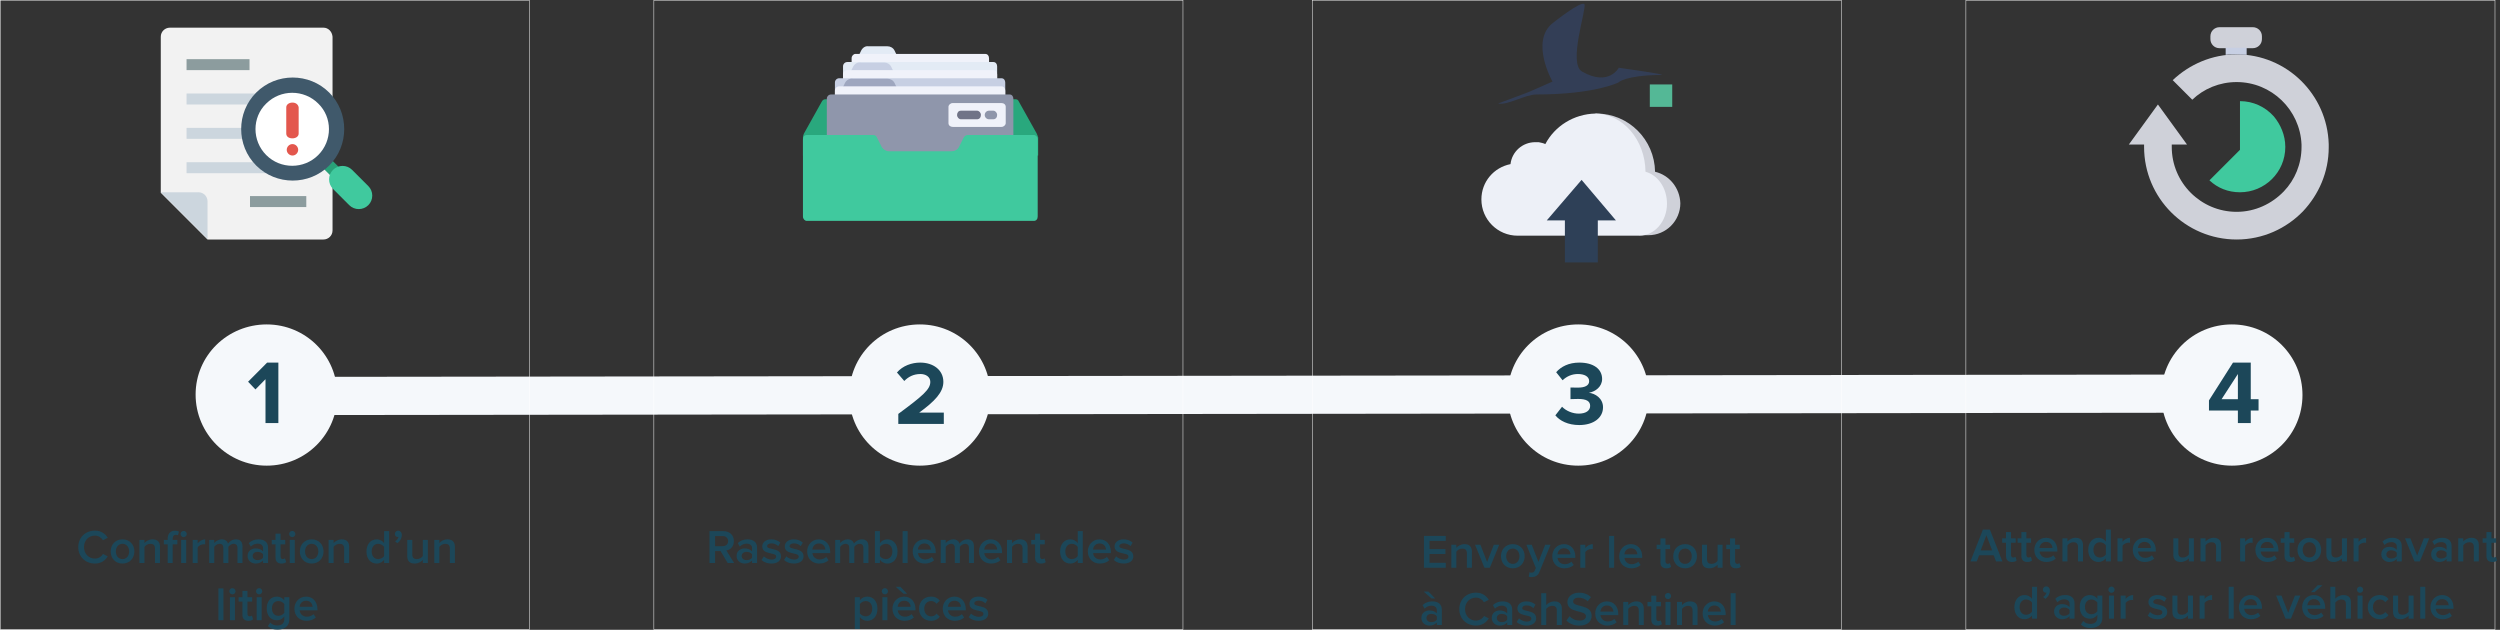
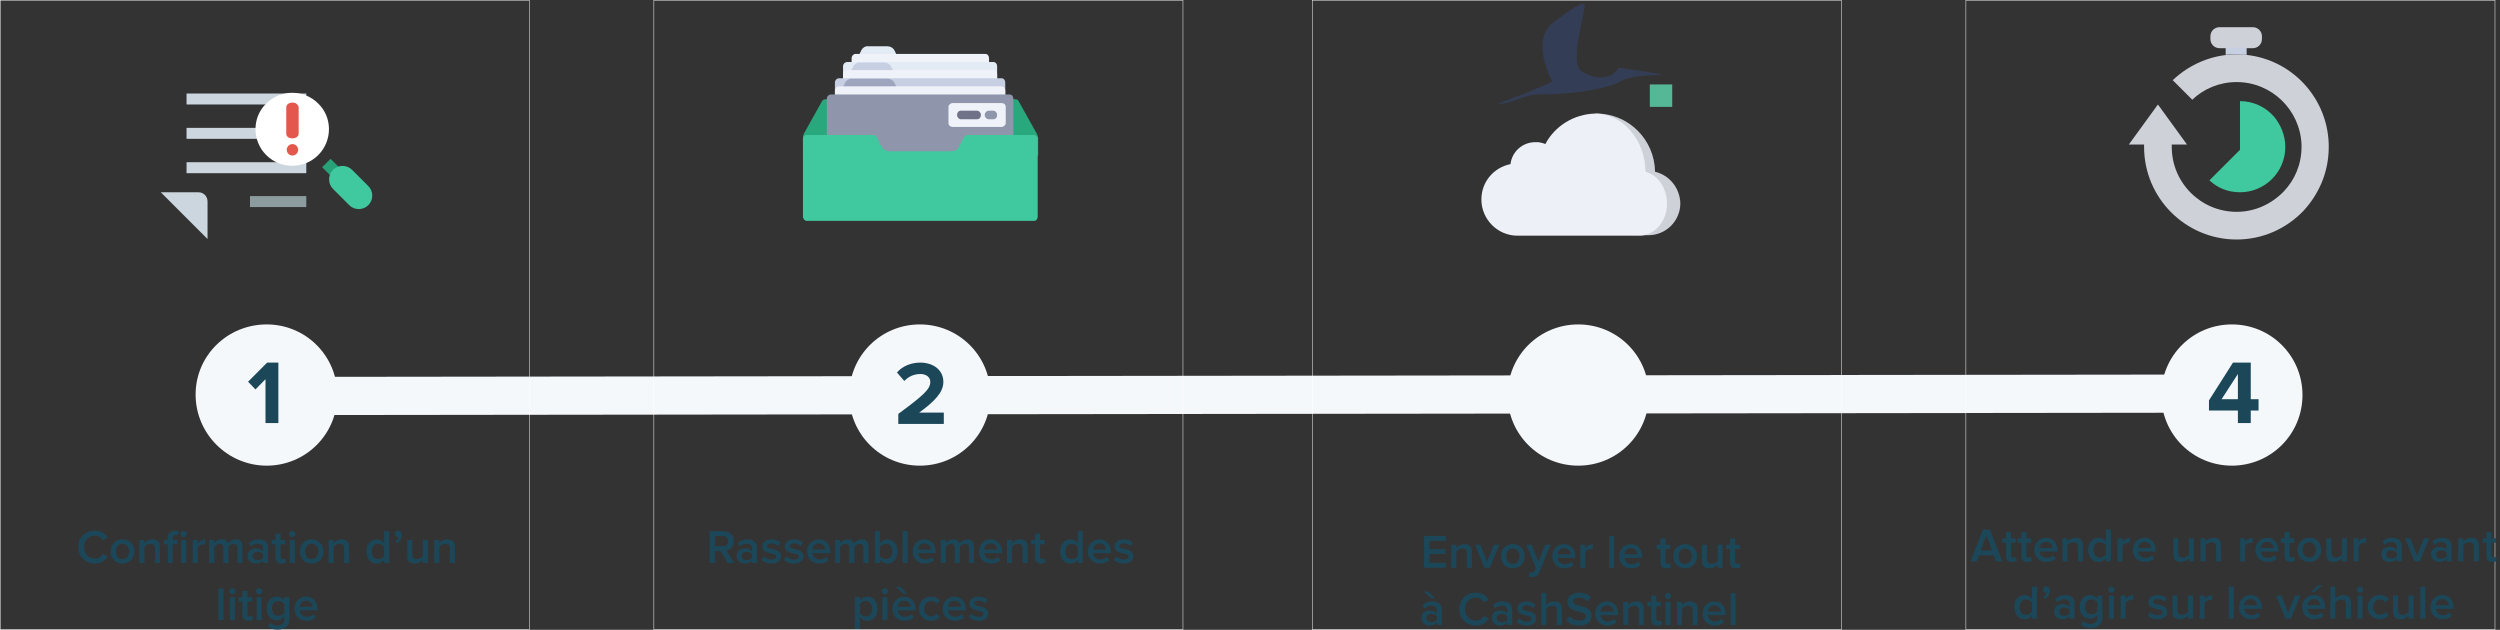
<svg xmlns="http://www.w3.org/2000/svg" width="524px" height="132px" viewBox="0 0 524 132" version="1.1">
  <rect x="0" y="0" width="524" height="132" fill="#333333" stroke="none" />
  <title>1-4_pj</title>
  <desc>Created with Sketch.</desc>
  <defs />
  <g id="Page-1" stroke="none" stroke-width="1" fill="none" fill-rule="evenodd">
    <g id="1-4_pj">
      <path d="M56.5,83 L465.501,82.5" id="Line" stroke="#F5F8FB" stroke-width="8" stroke-linecap="square" />
      <rect id="Rectangle" stroke="#FFFFFF" stroke-width="0.1" x="0.05" y="0.05" width="110.9" height="131.9" />
      <path d="M55.9,97.6 C64.1,97.6 70.7,91 70.7,82.8 C70.7,74.6 64.1,68 55.9,68 C47.7,68 41,74.5 41,82.7 C41,90.9 47.7,97.6 55.9,97.6" id="Shape" fill="#F5F8FB" fill-rule="nonzero" />
      <polygon id="1" fill="#1C4759" fill-rule="nonzero" points="58.346 88.673 55.648 88.673 55.648 79.477 53.539 81.624 52 80.009 55.99 76 58.346 76" />
      <path d="M19.904,118.12 C17.934,118.12 16.404,116.72 16.404,114.67 C16.404,112.62 17.934,111.22 19.904,111.22 C21.254,111.22 22.084,111.92 22.584,112.72 L21.584,113.23 C21.264,112.68 20.624,112.26 19.904,112.26 C18.584,112.26 17.604,113.27 17.604,114.67 C17.604,116.07 18.584,117.08 19.904,117.08 C20.624,117.08 21.264,116.67 21.584,116.11 L22.584,116.62 C22.074,117.42 21.254,118.12 19.904,118.12 Z M25.674,118.12 C24.144,118.12 23.194,116.97 23.194,115.58 C23.194,114.2 24.144,113.05 25.674,113.05 C27.224,113.05 28.164,114.2 28.164,115.58 C28.164,116.97 27.224,118.12 25.674,118.12 Z M25.674,117.19 C26.574,117.19 27.074,116.44 27.074,115.58 C27.074,114.73 26.574,113.98 25.674,113.98 C24.784,113.98 24.284,114.73 24.284,115.58 C24.284,116.44 24.784,117.19 25.674,117.19 Z M33.534,118 L32.484,118 L32.484,114.98 C32.484,114.23 32.104,113.98 31.514,113.98 C30.974,113.98 30.514,114.3 30.274,114.63 L30.274,118 L29.224,118 L29.224,113.17 L30.274,113.17 L30.274,113.83 C30.594,113.45 31.214,113.05 31.974,113.05 C33.014,113.05 33.534,113.61 33.534,114.6 L33.534,118 Z M36.194,118 L35.144,118 L35.144,114.09 L34.344,114.09 L34.344,113.17 L35.144,113.17 L35.144,112.9 C35.144,111.82 35.784,111.23 36.674,111.23 C37.004,111.23 37.304,111.3 37.514,111.42 L37.284,112.2 C37.184,112.13 37.044,112.09 36.864,112.09 C36.454,112.09 36.194,112.36 36.194,112.9 L36.194,113.17 L37.174,113.17 L37.174,114.09 L36.194,114.09 L36.194,118 Z M38.494,112.58 C38.144,112.58 37.844,112.29 37.844,111.93 C37.844,111.57 38.144,111.28 38.494,111.28 C38.854,111.28 39.144,111.57 39.144,111.93 C39.144,112.29 38.854,112.58 38.494,112.58 Z M39.024,118 L37.974,118 L37.974,113.17 L39.024,113.17 L39.024,118 Z M41.434,118 L40.384,118 L40.384,113.17 L41.434,113.17 L41.434,113.88 C41.794,113.42 42.374,113.06 43.004,113.06 L43.004,114.1 C42.914,114.08 42.804,114.07 42.674,114.07 C42.234,114.07 41.644,114.37 41.434,114.71 L41.434,118 Z M50.824,118 L49.774,118 L49.774,114.85 C49.774,114.33 49.544,113.98 48.984,113.98 C48.514,113.98 48.074,114.31 47.864,114.62 L47.864,118 L46.814,118 L46.814,114.85 C46.814,114.33 46.584,113.98 46.014,113.98 C45.554,113.98 45.124,114.31 44.904,114.63 L44.904,118 L43.854,118 L43.854,113.17 L44.904,113.17 L44.904,113.83 C45.104,113.53 45.744,113.05 46.474,113.05 C47.194,113.05 47.634,113.41 47.794,113.94 C48.074,113.5 48.714,113.05 49.434,113.05 C50.324,113.05 50.824,113.53 50.824,114.51 L50.824,118 Z M56.184,118 L55.134,118 L55.134,117.48 C54.774,117.89 54.214,118.12 53.574,118.12 C52.784,118.12 51.894,117.59 51.894,116.52 C51.894,115.41 52.784,114.95 53.574,114.95 C54.224,114.95 54.784,115.16 55.134,115.57 L55.134,114.85 C55.134,114.29 54.674,113.95 54.004,113.95 C53.464,113.95 52.994,114.15 52.574,114.56 L52.144,113.83 C52.704,113.3 53.404,113.05 54.174,113.05 C55.244,113.05 56.184,113.5 56.184,114.8 L56.184,118 Z M53.984,117.4 C54.444,117.4 54.894,117.23 55.134,116.9 L55.134,116.17 C54.894,115.84 54.444,115.67 53.984,115.67 C53.394,115.67 52.954,116.01 52.954,116.54 C52.954,117.06 53.394,117.4 53.984,117.4 Z M58.994,118.12 C58.184,118.12 57.754,117.68 57.754,116.88 L57.754,114.09 L56.954,114.09 L56.954,113.17 L57.754,113.17 L57.754,111.85 L58.804,111.85 L58.804,113.17 L59.784,113.17 L59.784,114.09 L58.804,114.09 L58.804,116.62 C58.804,116.95 58.964,117.19 59.264,117.19 C59.464,117.19 59.654,117.11 59.734,117.02 L59.984,117.81 C59.794,117.99 59.484,118.12 58.994,118.12 Z M61.254,112.58 C60.904,112.58 60.604,112.29 60.604,111.93 C60.604,111.57 60.904,111.28 61.254,111.28 C61.614,111.28 61.904,111.57 61.904,111.93 C61.904,112.29 61.614,112.58 61.254,112.58 Z M61.784,118 L60.734,118 L60.734,113.17 L61.784,113.17 L61.784,118 Z M65.324,118.12 C63.794,118.12 62.844,116.97 62.844,115.58 C62.844,114.2 63.794,113.05 65.324,113.05 C66.874,113.05 67.814,114.2 67.814,115.58 C67.814,116.97 66.874,118.12 65.324,118.12 Z M65.324,117.19 C66.224,117.19 66.724,116.44 66.724,115.58 C66.724,114.73 66.224,113.98 65.324,113.98 C64.434,113.98 63.934,114.73 63.934,115.58 C63.934,116.44 64.434,117.19 65.324,117.19 Z M73.184,118 L72.134,118 L72.134,114.98 C72.134,114.23 71.754,113.98 71.164,113.98 C70.624,113.98 70.164,114.3 69.924,114.63 L69.924,118 L68.874,118 L68.874,113.17 L69.924,113.17 L69.924,113.83 C70.244,113.45 70.864,113.05 71.624,113.05 C72.664,113.05 73.184,113.61 73.184,114.6 L73.184,118 Z M81.564,118 L80.514,118 L80.514,117.34 C80.144,117.82 79.584,118.12 78.964,118.12 C77.724,118.12 76.814,117.18 76.814,115.59 C76.814,114.03 77.714,113.05 78.964,113.05 C79.564,113.05 80.124,113.33 80.514,113.84 L80.514,111.33 L81.564,111.33 L81.564,118 Z M79.264,117.19 C79.764,117.19 80.274,116.91 80.514,116.55 L80.514,114.63 C80.274,114.27 79.764,113.98 79.264,113.98 C78.434,113.98 77.904,114.65 77.904,115.59 C77.904,116.52 78.434,117.19 79.264,117.19 Z M84.224,112.14 C84.224,112.83 83.834,113.46 83.284,113.85 L82.814,113.46 C83.134,113.27 83.464,112.86 83.534,112.52 C83.504,112.53 83.424,112.55 83.364,112.55 C83.024,112.55 82.764,112.29 82.764,111.92 C82.764,111.54 83.074,111.23 83.444,111.23 C83.854,111.23 84.224,111.56 84.224,112.14 Z M89.674,118 L88.624,118 L88.624,117.36 C88.274,117.75 87.674,118.12 86.914,118.12 C85.874,118.12 85.364,117.58 85.364,116.59 L85.364,113.17 L86.414,113.17 L86.414,116.21 C86.414,116.96 86.794,117.19 87.384,117.19 C87.914,117.19 88.374,116.89 88.624,116.56 L88.624,113.17 L89.674,113.17 L89.674,118 Z M95.344,118 L94.294,118 L94.294,114.98 C94.294,114.23 93.914,113.98 93.324,113.98 C92.784,113.98 92.324,114.3 92.084,114.63 L92.084,118 L91.034,118 L91.034,113.17 L92.084,113.17 L92.084,113.83 C92.404,113.45 93.024,113.05 93.784,113.05 C94.824,113.05 95.344,113.61 95.344,114.6 L95.344,118 Z" id="Conﬁrmation-d’un" fill="#1C4759" fill-rule="nonzero" />
      <path d="M46.835,130 L45.785,130 L45.785,123.33 L46.835,123.33 L46.835,130 Z M48.715,124.58 C48.365,124.58 48.065,124.29 48.065,123.93 C48.065,123.57 48.365,123.28 48.715,123.28 C49.075,123.28 49.365,123.57 49.365,123.93 C49.365,124.29 49.075,124.58 48.715,124.58 Z M49.245,130 L48.195,130 L48.195,125.17 L49.245,125.17 L49.245,130 Z M52.055,130.12 C51.245,130.12 50.815,129.68 50.815,128.88 L50.815,126.09 L50.015,126.09 L50.015,125.17 L50.815,125.17 L50.815,123.85 L51.865,123.85 L51.865,125.17 L52.845,125.17 L52.845,126.09 L51.865,126.09 L51.865,128.62 C51.865,128.95 52.025,129.19 52.325,129.19 C52.525,129.19 52.715,129.11 52.795,129.02 L53.045,129.81 C52.855,129.99 52.545,130.12 52.055,130.12 Z M54.315,124.58 C53.965,124.58 53.665,124.29 53.665,123.93 C53.665,123.57 53.965,123.28 54.315,123.28 C54.675,123.28 54.965,123.57 54.965,123.93 C54.965,124.29 54.675,124.58 54.315,124.58 Z M54.845,130 L53.795,130 L53.795,125.17 L54.845,125.17 L54.845,130 Z M58.165,131.96 C57.345,131.96 56.735,131.78 56.145,131.24 L56.635,130.48 C57.025,130.93 57.525,131.1 58.165,131.1 C58.855,131.1 59.595,130.78 59.595,129.79 L59.595,129.21 C59.225,129.69 58.675,130.01 58.045,130.01 C56.815,130.01 55.905,129.12 55.905,127.53 C55.905,125.97 56.805,125.05 58.045,125.05 C58.655,125.05 59.205,125.33 59.595,125.84 L59.595,125.17 L60.645,125.17 L60.645,129.75 C60.645,131.49 59.355,131.96 58.165,131.96 Z M58.355,129.08 C58.845,129.08 59.365,128.79 59.595,128.43 L59.595,126.63 C59.365,126.27 58.845,125.98 58.355,125.98 C57.525,125.98 56.995,126.6 56.995,127.53 C56.995,128.46 57.525,129.08 58.355,129.08 Z M64.235,130.12 C62.785,130.12 61.705,129.11 61.705,127.58 C61.705,126.18 62.725,125.05 64.155,125.05 C65.605,125.05 66.535,126.16 66.535,127.68 L66.535,127.93 L62.805,127.93 C62.885,128.66 63.435,129.26 64.345,129.26 C64.815,129.26 65.375,129.07 65.715,128.73 L66.195,129.42 C65.715,129.88 65.005,130.12 64.235,130.12 Z M65.515,127.19 C65.495,126.62 65.105,125.91 64.155,125.91 C63.255,125.91 62.845,126.6 62.795,127.19 L65.515,127.19 Z" id="litige" fill="#1C4759" fill-rule="nonzero" />
-       <path d="M67.8,5.8 L35.6,5.8 C34.6,5.8 33.7,6.6 33.7,7.7 L33.7,40.4 L43.5,50.2 L67.8,50.2 C68.8,50.2 69.7,49.4 69.7,48.3 L69.7,7.7 C69.6,6.6 68.8,5.8 67.8,5.8" id="Shape" fill="#F2F2F2" fill-rule="nonzero" />
      <rect id="Rectangle-path" fill="#CCD6DE" fill-rule="nonzero" x="39.1" y="26.8" width="25.1" height="2.3" />
-       <rect id="Rectangle-path" fill="#8C9C9E" fill-rule="nonzero" x="39.1" y="12.4" width="13.2" height="2.3" />
      <rect id="Rectangle-path" fill="#8C9C9E" fill-rule="nonzero" x="52.4" y="41.1" width="11.8" height="2.3" />
      <rect id="Rectangle-path" fill="#CCD6DE" fill-rule="nonzero" x="39.1" y="34" width="25.1" height="2.3" />
      <rect id="Rectangle-path" fill="#CCD6DE" fill-rule="nonzero" x="39.1" y="19.6" width="25.1" height="2.3" />
      <rect id="Rectangle-path" fill="#29A178" fill-rule="nonzero" transform="translate(69.361, 35.126) rotate(-45) translate(-69.361, -35.126) " x="68.111" y="33.776" width="2.5" height="2.7" />
-       <path d="M69,19.4 C64.8,15.2 57.9,15.2 53.7,19.4 C49.5,23.6 49.5,30.5 53.7,34.7 C57.9,38.9 64.8,38.9 69,34.7 C73.2,30.5 73.2,23.6 69,19.4" id="Shape" fill="#40596B" fill-rule="nonzero" />
      <path d="M77.2,39 L73.8,35.6 C72.7,34.5 70.9,34.5 69.8,35.6 C68.7,36.7 68.7,38.5 69.8,39.6 L73.2,43 C74.3,44.1 76.1,44.1 77.2,43 C78.3,41.9 78.3,40.1 77.2,39" id="Shape" fill="#40C99E" fill-rule="nonzero" />
      <path d="M66.7,32.5 C63.7,35.5 58.8,35.5 55.8,32.5 C52.8,29.5 52.8,24.6 55.8,21.7 C58.8,18.7 63.7,18.7 66.7,21.7 C69.7,24.6 69.7,29.5 66.7,32.5" id="Shape" fill="#FFFFFF" fill-rule="nonzero" />
      <path d="M43.5,42.2 C43.5,41.2 42.7,40.3 41.6,40.3 L33.7,40.3 L43.5,50.1 L43.5,42.2 Z" id="Shape" fill="#CCD6DE" fill-rule="nonzero" />
      <path d="M61.3,21.5 C60.6,21.5 60,21.9 60,22.5 L60,28 C60,28.6 60.5,29 61.3,29 C62,29 62.6,28.6 62.6,28 L62.6,22.5 C62.5,21.9 62,21.5 61.3,21.5" id="Shape" fill="#E3574D" fill-rule="nonzero" />
      <path d="M61.3,30.2 C60.6,30.2 60.1,30.8 60.1,31.4 C60.1,32.1 60.7,32.6 61.3,32.6 C62,32.6 62.5,32 62.5,31.4 C62.5,30.8 62,30.2 61.3,30.2" id="Shape" fill="#E3574D" fill-rule="nonzero" />
      <rect id="Rectangle" stroke="#FFFFFF" stroke-width="0.1" x="137.05" y="0.05" width="110.9" height="131.9" />
      <path d="M153.87,118 L152.52,118 L151.04,115.51 L149.88,115.51 L149.88,118 L148.71,118 L148.71,111.33 L151.64,111.33 C152.96,111.33 153.82,112.19 153.82,113.42 C153.82,114.61 153.04,115.25 152.24,115.38 L153.87,118 Z M151.48,114.48 C152.14,114.48 152.62,114.06 152.62,113.42 C152.62,112.78 152.14,112.36 151.48,112.36 L149.88,112.36 L149.88,114.48 L151.48,114.48 Z" id="R" fill="#1C4759" fill-rule="nonzero" />
      <path d="M158.68,118 L157.63,118 L157.63,117.48 C157.27,117.89 156.71,118.12 156.07,118.12 C155.28,118.12 154.39,117.59 154.39,116.52 C154.39,115.41 155.28,114.95 156.07,114.95 C156.72,114.95 157.28,115.16 157.63,115.57 L157.63,114.85 C157.63,114.29 157.17,113.95 156.5,113.95 C155.96,113.95 155.49,114.15 155.07,114.56 L154.64,113.83 C155.2,113.3 155.9,113.05 156.67,113.05 C157.74,113.05 158.68,113.5 158.68,114.8 L158.68,118 Z M156.48,117.4 C156.94,117.4 157.39,117.23 157.63,116.9 L157.63,116.17 C157.39,115.84 156.94,115.67 156.48,115.67 C155.89,115.67 155.45,116.01 155.45,116.54 C155.45,117.06 155.89,117.4 156.48,117.4 Z M161.69,118.12 C160.87,118.12 160.12,117.86 159.62,117.37 L160.1,116.61 C160.44,116.96 161.11,117.29 161.74,117.29 C162.37,117.29 162.69,117.02 162.69,116.64 C162.69,115.69 159.77,116.37 159.77,114.52 C159.77,113.73 160.45,113.05 161.67,113.05 C162.49,113.05 163.11,113.34 163.55,113.73 L163.11,114.47 C162.82,114.14 162.28,113.89 161.68,113.89 C161.13,113.89 160.78,114.14 160.78,114.48 C160.78,115.34 163.7,114.7 163.7,116.62 C163.7,117.47 162.99,118.12 161.69,118.12 Z M166.41,118.12 C165.59,118.12 164.84,117.86 164.34,117.37 L164.82,116.61 C165.16,116.96 165.83,117.29 166.46,117.29 C167.09,117.29 167.41,117.02 167.41,116.64 C167.41,115.69 164.49,116.37 164.49,114.52 C164.49,113.73 165.17,113.05 166.39,113.05 C167.21,113.05 167.83,113.34 168.27,113.73 L167.83,114.47 C167.54,114.14 167,113.89 166.4,113.89 C165.85,113.89 165.5,114.14 165.5,114.48 C165.5,115.34 168.42,114.7 168.42,116.62 C168.42,117.47 167.71,118.12 166.41,118.12 Z M171.71,118.12 C170.26,118.12 169.18,117.11 169.18,115.58 C169.18,114.18 170.2,113.05 171.63,113.05 C173.08,113.05 174.01,114.16 174.01,115.68 L174.01,115.93 L170.28,115.93 C170.36,116.66 170.91,117.26 171.82,117.26 C172.29,117.26 172.85,117.07 173.19,116.73 L173.67,117.42 C173.19,117.88 172.48,118.12 171.71,118.12 Z M172.99,115.19 C172.97,114.62 172.58,113.91 171.63,113.91 C170.73,113.91 170.32,114.6 170.27,115.19 L172.99,115.19 Z M182.02,118 L180.97,118 L180.97,114.85 C180.97,114.33 180.74,113.98 180.18,113.98 C179.71,113.98 179.27,114.31 179.06,114.62 L179.06,118 L178.01,118 L178.01,114.85 C178.01,114.33 177.78,113.98 177.21,113.98 C176.75,113.98 176.32,114.31 176.1,114.63 L176.1,118 L175.05,118 L175.05,113.17 L176.1,113.17 L176.1,113.83 C176.3,113.53 176.94,113.05 177.67,113.05 C178.39,113.05 178.83,113.41 178.99,113.94 C179.27,113.5 179.91,113.05 180.63,113.05 C181.52,113.05 182.02,113.53 182.02,114.51 L182.02,118 Z M184.43,116.55 C184.66,116.91 185.18,117.19 185.67,117.19 C186.51,117.19 187.04,116.53 187.04,115.59 C187.04,114.65 186.51,113.98 185.67,113.98 C185.18,113.98 184.66,114.28 184.43,114.64 L184.43,116.55 Z M184.43,118 L183.38,118 L183.38,111.33 L184.43,111.33 L184.43,113.84 C184.81,113.33 185.37,113.05 185.98,113.05 C187.22,113.05 188.12,114.03 188.12,115.59 C188.12,117.18 187.21,118.12 185.98,118.12 C185.35,118.12 184.8,117.82 184.43,117.34 L184.43,118 Z M190.24,118 L189.19,118 L189.19,111.33 L190.24,111.33 L190.24,118 Z M193.83,118.12 C192.38,118.12 191.3,117.11 191.3,115.58 C191.3,114.18 192.32,113.05 193.75,113.05 C195.2,113.05 196.13,114.16 196.13,115.68 L196.13,115.93 L192.4,115.93 C192.48,116.66 193.03,117.26 193.94,117.26 C194.41,117.26 194.97,117.07 195.31,116.73 L195.79,117.42 C195.31,117.88 194.6,118.12 193.83,118.12 Z M195.11,115.19 C195.09,114.62 194.7,113.91 193.75,113.91 C192.85,113.91 192.44,114.6 192.39,115.19 L195.11,115.19 Z M204.14,118 L203.09,118 L203.09,114.85 C203.09,114.33 202.86,113.98 202.3,113.98 C201.83,113.98 201.39,114.31 201.18,114.62 L201.18,118 L200.13,118 L200.13,114.85 C200.13,114.33 199.9,113.98 199.33,113.98 C198.87,113.98 198.44,114.31 198.22,114.63 L198.22,118 L197.17,118 L197.17,113.17 L198.22,113.17 L198.22,113.83 C198.42,113.53 199.06,113.05 199.79,113.05 C200.51,113.05 200.95,113.41 201.11,113.94 C201.39,113.5 202.03,113.05 202.75,113.05 C203.64,113.05 204.14,113.53 204.14,114.51 L204.14,118 Z M207.73,118.12 C206.28,118.12 205.2,117.11 205.2,115.58 C205.2,114.18 206.22,113.05 207.65,113.05 C209.1,113.05 210.03,114.16 210.03,115.68 L210.03,115.93 L206.3,115.93 C206.38,116.66 206.93,117.26 207.84,117.26 C208.31,117.26 208.87,117.07 209.21,116.73 L209.69,117.42 C209.21,117.88 208.5,118.12 207.73,118.12 Z M209.01,115.19 C208.99,114.62 208.6,113.91 207.65,113.91 C206.75,113.91 206.34,114.6 206.29,115.19 L209.01,115.19 Z M215.38,118 L214.33,118 L214.33,114.98 C214.33,114.23 213.95,113.98 213.36,113.98 C212.82,113.98 212.36,114.3 212.12,114.63 L212.12,118 L211.07,118 L211.07,113.17 L212.12,113.17 L212.12,113.83 C212.44,113.45 213.06,113.05 213.82,113.05 C214.86,113.05 215.38,113.61 215.38,114.6 L215.38,118 Z M218.19,118.12 C217.38,118.12 216.95,117.68 216.95,116.88 L216.95,114.09 L216.15,114.09 L216.15,113.17 L216.95,113.17 L216.95,111.85 L218,111.85 L218,113.17 L218.98,113.17 L218.98,114.09 L218,114.09 L218,116.62 C218,116.95 218.16,117.19 218.46,117.19 C218.66,117.19 218.85,117.11 218.93,117.02 L219.18,117.81 C218.99,117.99 218.68,118.12 218.19,118.12 Z M226.95,118 L225.9,118 L225.9,117.34 C225.53,117.82 224.97,118.12 224.35,118.12 C223.11,118.12 222.2,117.18 222.2,115.59 C222.2,114.03 223.1,113.05 224.35,113.05 C224.95,113.05 225.51,113.33 225.9,113.84 L225.9,111.33 L226.95,111.33 L226.95,118 Z M224.65,117.19 C225.15,117.19 225.66,116.91 225.9,116.55 L225.9,114.63 C225.66,114.27 225.15,113.98 224.65,113.98 C223.82,113.98 223.29,114.65 223.29,115.59 C223.29,116.52 223.82,117.19 224.65,117.19 Z M230.54,118.12 C229.09,118.12 228.01,117.11 228.01,115.58 C228.01,114.18 229.03,113.05 230.46,113.05 C231.91,113.05 232.84,114.16 232.84,115.68 L232.84,115.93 L229.11,115.93 C229.19,116.66 229.74,117.26 230.65,117.26 C231.12,117.26 231.68,117.07 232.02,116.73 L232.5,117.42 C232.02,117.88 231.31,118.12 230.54,118.12 Z M231.82,115.19 C231.8,114.62 231.41,113.91 230.46,113.91 C229.56,113.91 229.15,114.6 229.1,115.19 L231.82,115.19 Z M235.53,118.12 C234.71,118.12 233.96,117.86 233.46,117.37 L233.94,116.61 C234.28,116.96 234.95,117.29 235.58,117.29 C236.21,117.29 236.53,117.02 236.53,116.64 C236.53,115.69 233.61,116.37 233.61,114.52 C233.61,113.73 234.29,113.05 235.51,113.05 C236.33,113.05 236.95,113.34 237.39,113.73 L236.95,114.47 C236.66,114.14 236.12,113.89 235.52,113.89 C234.97,113.89 234.62,114.14 234.62,114.48 C234.62,115.34 237.54,114.7 237.54,116.62 C237.54,117.47 236.83,118.12 235.53,118.12 Z" id="assemblement-des" fill="#1C4759" fill-rule="nonzero" />
      <path d="M181.77,130.12 C181.16,130.12 180.61,129.85 180.22,129.33 L180.22,131.84 L179.17,131.84 L179.17,125.17 L180.22,125.17 L180.22,125.83 C180.58,125.35 181.14,125.05 181.77,125.05 C183.02,125.05 183.91,125.99 183.91,127.58 C183.91,129.17 183.02,130.12 181.77,130.12 Z M181.46,129.19 C182.29,129.19 182.82,128.52 182.82,127.58 C182.82,126.65 182.29,125.98 181.46,125.98 C180.97,125.98 180.45,126.27 180.22,126.63 L180.22,128.54 C180.45,128.89 180.97,129.19 181.46,129.19 Z M185.47,124.58 C185.12,124.58 184.82,124.29 184.82,123.93 C184.82,123.57 185.12,123.28 185.47,123.28 C185.83,123.28 186.12,123.57 186.12,123.93 C186.12,124.29 185.83,124.58 185.47,124.58 Z M186,130 L184.95,130 L184.95,125.17 L186,125.17 L186,130 Z M189.59,130.12 C188.14,130.12 187.06,129.11 187.06,127.58 C187.06,126.18 188.08,125.05 189.51,125.05 C190.96,125.05 191.89,126.16 191.89,127.68 L191.89,127.93 L188.16,127.93 C188.24,128.66 188.79,129.26 189.7,129.26 C190.17,129.26 190.73,129.07 191.07,128.73 L191.55,129.42 C191.07,129.88 190.36,130.12 189.59,130.12 Z M190.87,127.19 C190.85,126.62 190.46,125.91 189.51,125.91 C188.61,125.91 188.2,126.6 188.15,127.19 L190.87,127.19 Z M190.13,124.44 L189.38,124.44 L187.73,123 L188.73,123 L190.13,124.44 Z M195.13,130.12 C193.66,130.12 192.63,129.05 192.63,127.58 C192.63,126.12 193.66,125.05 195.13,125.05 C196.07,125.05 196.64,125.45 196.98,125.91 L196.29,126.55 C196.02,126.17 195.65,125.98 195.18,125.98 C194.3,125.98 193.72,126.64 193.72,127.58 C193.72,128.52 194.3,129.19 195.18,129.19 C195.65,129.19 196.02,128.99 196.29,128.62 L196.98,129.26 C196.64,129.72 196.07,130.12 195.13,130.12 Z M200.13,130.12 C198.68,130.12 197.6,129.11 197.6,127.58 C197.6,126.18 198.62,125.05 200.05,125.05 C201.5,125.05 202.43,126.16 202.43,127.68 L202.43,127.93 L198.7,127.93 C198.78,128.66 199.33,129.26 200.24,129.26 C200.71,129.26 201.27,129.07 201.61,128.73 L202.09,129.42 C201.61,129.88 200.9,130.12 200.13,130.12 Z M201.41,127.19 C201.39,126.62 201,125.91 200.05,125.91 C199.15,125.91 198.74,126.6 198.69,127.19 L201.41,127.19 Z M205.12,130.12 C204.3,130.12 203.55,129.86 203.05,129.37 L203.53,128.61 C203.87,128.96 204.54,129.29 205.17,129.29 C205.8,129.29 206.12,129.02 206.12,128.64 C206.12,127.69 203.2,128.37 203.2,126.52 C203.2,125.73 203.88,125.05 205.1,125.05 C205.92,125.05 206.54,125.34 206.98,125.73 L206.54,126.47 C206.25,126.14 205.71,125.89 205.11,125.89 C204.56,125.89 204.21,126.14 204.21,126.48 C204.21,127.34 207.13,126.7 207.13,128.62 C207.13,129.47 206.42,130.12 205.12,130.12 Z" id="pièces" fill="#1C4759" fill-rule="nonzero" />
      <path d="M192.8,97.6 C201,97.6 207.6,91 207.6,82.8 C207.6,74.6 201,68 192.8,68 C184.6,68 178,74.6 178,82.8 C178,91 184.6,97.6 192.8,97.6" id="Shape" fill="#F5F8FB" fill-rule="nonzero" />
      <path d="M197.823,88.863 L188.285,88.863 L188.285,86.754 C193.472,82.916 194.992,81.605 194.992,80.047 C194.992,78.945 193.985,78.394 192.94,78.394 C191.496,78.394 190.394,78.964 189.539,79.857 L188,78.071 C189.235,76.646 191.116,76 192.883,76 C195.581,76 197.728,77.52 197.728,80.047 C197.728,82.213 195.942,84.094 192.655,86.488 L197.823,86.488 L197.823,88.863 Z" id="2" fill="#1C4759" fill-rule="nonzero" />
      <path d="M180.5,10.6 L179.3,13.1 L188.7,13.1 L187.5,10.6 C187.2,10 186.6,9.7 186,9.7 L182,9.7 C181.4,9.6 180.8,10 180.5,10.6" id="Shape" fill="#E3EBF5" fill-rule="nonzero" />
      <path d="M206.5,24.9 L179.3,24.9 C178.8,24.9 178.5,24.5 178.5,24.1 L178.5,12.2 C178.5,11.7 178.9,11.3 179.3,11.3 L206.5,11.3 C207,11.3 207.3,11.7 207.3,12.2 L207.3,24.1 C207.3,24.6 206.9,24.9 206.5,24.9" id="Shape" fill="#F0F2FA" fill-rule="nonzero" />
      <path d="M208.2,26.6 L177.6,26.6 C177.1,26.6 176.7,26.2 176.7,25.8 L176.7,13.9 C176.7,13.4 177.1,13 177.6,13 L208.2,13 C208.7,13 209,13.4 209,13.9 L209,25.8 C209,26.3 208.6,26.6 208.2,26.6" id="Shape" fill="#E3EBF5" fill-rule="nonzero" />
      <path d="M217.3,28 L213.5,21.2 C213.4,20.9 213.1,20.8 212.8,20.8 L173,20.8 C172.7,20.8 172.4,21 172.3,21.2 L168.5,28 C168.4,28.3 168.3,28.5 168.3,28.8 L168.3,32.6 L217.6,32.6 L217.6,28.8 C217.5,28.5 217.4,28.2 217.3,28" id="Shape" fill="#29A87D" fill-rule="nonzero" />
      <path d="M178.8,14 L177.6,16.5 L188,16.5 L186.8,14 C186.5,13.4 185.9,13.1 185.3,13.1 L180.4,13.1 C179.7,13 179.1,13.4 178.8,14" id="Shape" fill="#C7CFE3" fill-rule="nonzero" />
      <path d="M208.2,28.3 L177.6,28.3 C177.1,28.3 176.7,27.9 176.7,27.5 L176.7,15.6 C176.7,15.1 177.1,14.7 177.6,14.7 L208.2,14.7 C208.7,14.7 209,15.1 209,15.6 L209,27.5 C209,28 208.6,28.3 208.2,28.3" id="Shape" fill="#F0F2FA" fill-rule="nonzero" />
      <path d="M209.9,30 L175.9,30 C175.4,30 175,29.6 175,29.2 L175,17.3 C175,16.8 175.4,16.4 175.9,16.4 L209.9,16.4 C210.4,16.4 210.7,16.8 210.7,17.3 L210.7,29.2 C210.7,29.7 210.3,30 209.9,30" id="Shape" fill="#C7CFE3" fill-rule="nonzero" />
      <path d="M177.1,17.4 L175.9,19.9 L188.7,19.9 L187.5,17.4 C187.2,16.8 186.6,16.5 186,16.5 L178.8,16.5 C178,16.4 177.4,16.8 177.1,17.4" id="Shape" fill="#9EA6BF" fill-rule="nonzero" />
      <path d="M209.9,31.7 L175.9,31.7 C175.4,31.7 175,31.3 175,30.9 L175,19 C175,18.5 175.4,18.1 175.9,18.1 L209.9,18.1 C210.4,18.1 210.7,18.5 210.7,19 L210.7,30.9 C210.7,31.4 210.3,31.7 209.9,31.7" id="Shape" fill="#F0F2FA" fill-rule="nonzero" />
      <path d="M211.6,33.4 L174.2,33.4 C173.7,33.4 173.3,33 173.3,32.6 L173.3,20.7 C173.3,20.2 173.7,19.8 174.2,19.8 L211.6,19.8 C212.1,19.8 212.4,20.2 212.4,20.7 L212.4,32.6 C212.4,33.1 212,33.4 211.6,33.4" id="Shape" fill="#8F96AB" fill-rule="nonzero" />
      <path d="M216.7,28.3 L202.8,28.3 C202.5,28.3 202.2,28.5 202,28.8 L201,30.8 C200.7,31.4 200.1,31.7 199.5,31.7 L186.3,31.7 C185.7,31.7 185.1,31.3 184.8,30.8 L183.8,28.8 C183.7,28.5 183.4,28.3 183,28.3 L169.1,28.3 C168.6,28.3 168.3,28.7 168.3,29.2 L168.3,45.4 C168.3,45.9 168.7,46.3 169.1,46.3 L216.7,46.3 C217.2,46.3 217.5,45.9 217.5,45.4 L217.5,29.2 C217.5,28.7 217.1,28.3 216.7,28.3" id="Shape" fill="#40C99E" fill-rule="nonzero" />
      <path d="M199.7,26.6 L209.9,26.6 C210.4,26.6 210.8,26.2 210.8,25.8 L210.8,22.4 C210.8,21.9 210.4,21.6 209.9,21.6 L199.7,21.6 C199.2,21.6 198.8,22 198.8,22.4 L198.8,25.8 C198.8,26.3 199.2,26.6 199.7,26.6" id="Shape" fill="#F0F2FA" fill-rule="nonzero" />
      <path d="M204.8,23.2 L201.4,23.2 C200.9,23.2 200.6,23.6 200.6,24.1 C200.6,24.6 201,25 201.4,25 L204.8,25 C205.3,25 205.6,24.6 205.6,24.1 C205.6,23.6 205.2,23.2 204.8,23.2" id="Shape" fill="#707387" fill-rule="nonzero" />
      <path d="M208.2,23.2 L207.3,23.2 C206.8,23.2 206.4,23.6 206.4,24.1 C206.4,24.6 206.8,25 207.3,25 L208.2,25 C208.7,25 209,24.6 209,24.1 C209,23.6 208.6,23.2 208.2,23.2" id="Shape" fill="#8F96AB" fill-rule="nonzero" />
      <rect id="Rectangle" stroke="#FFFFFF" stroke-width="0.1" x="275.05" y="0.05" width="110.9" height="131.9" />
      <path d="M303.03,119 L298.46,119 L298.46,112.33 L303.03,112.33 L303.03,113.36 L299.63,113.36 L299.63,115.09 L302.96,115.09 L302.96,116.12 L299.63,116.12 L299.63,117.97 L303.03,117.97 L303.03,119 Z M308.51,119 L307.46,119 L307.46,115.98 C307.46,115.23 307.08,114.98 306.49,114.98 C305.95,114.98 305.49,115.3 305.25,115.63 L305.25,119 L304.2,119 L304.2,114.17 L305.25,114.17 L305.25,114.83 C305.57,114.45 306.19,114.05 306.95,114.05 C307.99,114.05 308.51,114.61 308.51,115.6 L308.51,119 Z M312.27,119 L311.14,119 L309.17,114.17 L310.29,114.17 L311.7,117.79 L313.11,114.17 L314.24,114.17 L312.27,119 Z M317.08,119.12 C315.55,119.12 314.6,117.97 314.6,116.58 C314.6,115.2 315.55,114.05 317.08,114.05 C318.63,114.05 319.57,115.2 319.57,116.58 C319.57,117.97 318.63,119.12 317.08,119.12 Z M317.08,118.19 C317.98,118.19 318.48,117.44 318.48,116.58 C318.48,115.73 317.98,114.98 317.08,114.98 C316.19,114.98 315.69,115.73 315.69,116.58 C315.69,117.44 316.19,118.19 317.08,118.19 Z M320.42,120.89 L320.58,119.95 C320.69,120 320.86,120.03 320.98,120.03 C321.31,120.03 321.53,119.93 321.67,119.61 L321.91,119.06 L319.93,114.17 L321.05,114.17 L322.46,117.79 L323.87,114.17 L325,114.17 L322.67,119.87 C322.34,120.69 321.76,120.95 321.01,120.96 C320.86,120.96 320.57,120.93 320.42,120.89 Z M327.89,119.12 C326.44,119.12 325.36,118.11 325.36,116.58 C325.36,115.18 326.38,114.05 327.81,114.05 C329.26,114.05 330.19,115.16 330.19,116.68 L330.19,116.93 L326.46,116.93 C326.54,117.66 327.09,118.26 328,118.26 C328.47,118.26 329.03,118.07 329.37,117.73 L329.85,118.42 C329.37,118.88 328.66,119.12 327.89,119.12 Z M329.17,116.19 C329.15,115.62 328.76,114.91 327.81,114.91 C326.91,114.91 326.5,115.6 326.45,116.19 L329.17,116.19 Z M332.28,119 L331.23,119 L331.23,114.17 L332.28,114.17 L332.28,114.88 C332.64,114.42 333.22,114.06 333.85,114.06 L333.85,115.1 C333.76,115.08 333.65,115.07 333.52,115.07 C333.08,115.07 332.49,115.37 332.28,115.71 L332.28,119 Z M338.32,119 L337.27,119 L337.27,112.33 L338.32,112.33 L338.32,119 Z M341.91,119.12 C340.46,119.12 339.38,118.11 339.38,116.58 C339.38,115.18 340.4,114.05 341.83,114.05 C343.28,114.05 344.21,115.16 344.21,116.68 L344.21,116.93 L340.48,116.93 C340.56,117.66 341.11,118.26 342.02,118.26 C342.49,118.26 343.05,118.07 343.39,117.73 L343.87,118.42 C343.39,118.88 342.68,119.12 341.91,119.12 Z M343.19,116.19 C343.17,115.62 342.78,114.91 341.83,114.91 C340.93,114.91 340.52,115.6 340.47,116.19 L343.19,116.19 Z M349.27,119.12 C348.46,119.12 348.03,118.68 348.03,117.88 L348.03,115.09 L347.23,115.09 L347.23,114.17 L348.03,114.17 L348.03,112.85 L349.08,112.85 L349.08,114.17 L350.06,114.17 L350.06,115.09 L349.08,115.09 L349.08,117.62 C349.08,117.95 349.24,118.19 349.54,118.19 C349.74,118.19 349.93,118.11 350.01,118.02 L350.26,118.81 C350.07,118.99 349.76,119.12 349.27,119.12 Z M353.19,119.12 C351.66,119.12 350.71,117.97 350.71,116.58 C350.71,115.2 351.66,114.05 353.19,114.05 C354.74,114.05 355.68,115.2 355.68,116.58 C355.68,117.97 354.74,119.12 353.19,119.12 Z M353.19,118.19 C354.09,118.19 354.59,117.44 354.59,116.58 C354.59,115.73 354.09,114.98 353.19,114.98 C352.3,114.98 351.8,115.73 351.8,116.58 C351.8,117.44 352.3,118.19 353.19,118.19 Z M361.05,119 L360,119 L360,118.36 C359.65,118.75 359.05,119.12 358.29,119.12 C357.25,119.12 356.74,118.58 356.74,117.59 L356.74,114.17 L357.79,114.17 L357.79,117.21 C357.79,117.96 358.17,118.19 358.76,118.19 C359.29,118.19 359.75,117.89 360,117.56 L360,114.17 L361.05,114.17 L361.05,119 Z M363.86,119.12 C363.05,119.12 362.62,118.68 362.62,117.88 L362.62,115.09 L361.82,115.09 L361.82,114.17 L362.62,114.17 L362.62,112.85 L363.67,112.85 L363.67,114.17 L364.65,114.17 L364.65,115.09 L363.67,115.09 L363.67,117.62 C363.67,117.95 363.83,118.19 364.13,118.19 C364.33,118.19 364.52,118.11 364.6,118.02 L364.85,118.81 C364.66,118.99 364.35,119.12 363.86,119.12 Z" id="Envoyer-le-tout" fill="#1C4759" fill-rule="nonzero" />
      <path d="M302.21,131 L301.16,131 L301.16,130.48 C300.8,130.89 300.24,131.12 299.6,131.12 C298.81,131.12 297.92,130.59 297.92,129.52 C297.92,128.41 298.81,127.95 299.6,127.95 C300.25,127.95 300.81,128.16 301.16,128.57 L301.16,127.85 C301.16,127.29 300.7,126.95 300.03,126.95 C299.49,126.95 299.02,127.15 298.6,127.56 L298.17,126.83 C298.73,126.3 299.43,126.05 300.2,126.05 C301.27,126.05 302.21,126.5 302.21,127.8 L302.21,131 Z M300.01,130.4 C300.47,130.4 300.92,130.23 301.16,129.9 L301.16,129.17 C300.92,128.84 300.47,128.67 300.01,128.67 C299.42,128.67 298.98,129.01 298.98,129.54 C298.98,130.06 299.42,130.4 300.01,130.4 Z M300.81,125.44 L300.06,125.44 L298.41,124 L299.41,124 L300.81,125.44 Z M309.37,131.12 C307.4,131.12 305.87,129.72 305.87,127.67 C305.87,125.62 307.4,124.22 309.37,124.22 C310.72,124.22 311.55,124.92 312.05,125.72 L311.05,126.23 C310.73,125.68 310.09,125.26 309.37,125.26 C308.05,125.26 307.07,126.27 307.07,127.67 C307.07,129.07 308.05,130.08 309.37,130.08 C310.09,130.08 310.73,129.67 311.05,129.11 L312.05,129.62 C311.54,130.42 310.72,131.12 309.37,131.12 Z M316.96,131 L315.91,131 L315.91,130.48 C315.55,130.89 314.99,131.12 314.35,131.12 C313.56,131.12 312.67,130.59 312.67,129.52 C312.67,128.41 313.56,127.95 314.35,127.95 C315,127.95 315.56,128.16 315.91,128.57 L315.91,127.85 C315.91,127.29 315.45,126.95 314.78,126.95 C314.24,126.95 313.77,127.15 313.35,127.56 L312.92,126.83 C313.48,126.3 314.18,126.05 314.95,126.05 C316.02,126.05 316.96,126.5 316.96,127.8 L316.96,131 Z M314.76,130.4 C315.22,130.4 315.67,130.23 315.91,129.9 L315.91,129.17 C315.67,128.84 315.22,128.67 314.76,128.67 C314.17,128.67 313.73,129.01 313.73,129.54 C313.73,130.06 314.17,130.4 314.76,130.4 Z M319.97,131.12 C319.15,131.12 318.4,130.86 317.9,130.37 L318.38,129.61 C318.72,129.96 319.39,130.29 320.02,130.29 C320.65,130.29 320.97,130.02 320.97,129.64 C320.97,128.69 318.05,129.37 318.05,127.52 C318.05,126.73 318.73,126.05 319.95,126.05 C320.77,126.05 321.39,126.34 321.83,126.73 L321.39,127.47 C321.1,127.14 320.56,126.89 319.96,126.89 C319.41,126.89 319.06,127.14 319.06,127.48 C319.06,128.34 321.98,127.7 321.98,129.62 C321.98,130.47 321.27,131.12 319.97,131.12 Z M327.36,131 L326.31,131 L326.31,127.96 C326.31,127.21 325.92,126.98 325.33,126.98 C324.8,126.98 324.34,127.3 324.09,127.63 L324.09,131 L323.04,131 L323.04,124.33 L324.09,124.33 L324.09,126.83 C324.41,126.45 325.04,126.05 325.8,126.05 C326.84,126.05 327.36,126.59 327.36,127.58 L327.36,131 Z M331.03,131.12 C329.8,131.12 328.91,130.69 328.32,130.06 L328.97,129.16 C329.43,129.65 330.15,130.08 331.08,130.08 C332.04,130.08 332.42,129.61 332.42,129.17 C332.42,127.77 328.53,128.64 328.53,126.18 C328.53,125.08 329.5,124.23 330.96,124.23 C332,124.23 332.84,124.56 333.46,125.16 L332.79,126.03 C332.27,125.51 331.56,125.27 330.86,125.27 C330.17,125.27 329.73,125.6 329.73,126.1 C329.73,127.34 333.61,126.57 333.61,129.06 C333.61,130.17 332.83,131.12 331.03,131.12 Z M336.89,131.12 C335.44,131.12 334.36,130.11 334.36,128.58 C334.36,127.18 335.38,126.05 336.81,126.05 C338.26,126.05 339.19,127.16 339.19,128.68 L339.19,128.93 L335.46,128.93 C335.54,129.66 336.09,130.26 337,130.26 C337.47,130.26 338.03,130.07 338.37,129.73 L338.85,130.42 C338.37,130.88 337.66,131.12 336.89,131.12 Z M338.17,128.19 C338.15,127.62 337.76,126.91 336.81,126.91 C335.91,126.91 335.5,127.6 335.45,128.19 L338.17,128.19 Z M344.54,131 L343.49,131 L343.49,127.98 C343.49,127.23 343.11,126.98 342.52,126.98 C341.98,126.98 341.52,127.3 341.28,127.63 L341.28,131 L340.23,131 L340.23,126.17 L341.28,126.17 L341.28,126.83 C341.6,126.45 342.22,126.05 342.98,126.05 C344.02,126.05 344.54,126.61 344.54,127.6 L344.54,131 Z M347.35,131.12 C346.54,131.12 346.11,130.68 346.11,129.88 L346.11,127.09 L345.31,127.09 L345.31,126.17 L346.11,126.17 L346.11,124.85 L347.16,124.85 L347.16,126.17 L348.14,126.17 L348.14,127.09 L347.16,127.09 L347.16,129.62 C347.16,129.95 347.32,130.19 347.62,130.19 C347.82,130.19 348.01,130.11 348.09,130.02 L348.34,130.81 C348.15,130.99 347.84,131.12 347.35,131.12 Z M349.61,125.58 C349.26,125.58 348.96,125.29 348.96,124.93 C348.96,124.57 349.26,124.28 349.61,124.28 C349.97,124.28 350.26,124.57 350.26,124.93 C350.26,125.29 349.97,125.58 349.61,125.58 Z M350.14,131 L349.09,131 L349.09,126.17 L350.14,126.17 L350.14,131 Z M355.81,131 L354.76,131 L354.76,127.98 C354.76,127.23 354.38,126.98 353.79,126.98 C353.25,126.98 352.79,127.3 352.55,127.63 L352.55,131 L351.5,131 L351.5,126.17 L352.55,126.17 L352.55,126.83 C352.87,126.45 353.49,126.05 354.25,126.05 C355.29,126.05 355.81,126.61 355.81,127.6 L355.81,131 Z M359.4,131.12 C357.95,131.12 356.87,130.11 356.87,128.58 C356.87,127.18 357.89,126.05 359.32,126.05 C360.77,126.05 361.7,127.16 361.7,128.68 L361.7,128.93 L357.97,128.93 C358.05,129.66 358.6,130.26 359.51,130.26 C359.98,130.26 360.54,130.07 360.88,129.73 L361.36,130.42 C360.88,130.88 360.17,131.12 359.4,131.12 Z M360.68,128.19 C360.66,127.62 360.27,126.91 359.32,126.91 C358.42,126.91 358.01,127.6 357.96,128.19 L360.68,128.19 Z M363.79,131 L362.74,131 L362.74,124.33 L363.79,124.33 L363.79,131 Z" id="à-CashSentinel" fill="#1C4759" fill-rule="nonzero" />
      <path d="M330.8,97.6 C339,97.6 345.6,91 345.6,82.8 C345.6,74.6 339,68 330.8,68 C322.6,68 316,74.6 316,82.8 C316,91 322.6,97.6 330.8,97.6" id="Shape" fill="#F5F8FB" fill-rule="nonzero" />
-       <path d="M330.997,89.091 C328.66,89.091 326.931,88.198 326,87.058 L327.406,85.253 C328.28,86.165 329.667,86.697 330.902,86.697 C332.441,86.697 333.296,86.032 333.296,85.082 C333.296,84.075 332.517,83.619 330.75,83.619 C330.218,83.619 329.363,83.638 329.173,83.657 L329.173,81.225 C329.401,81.244 330.275,81.244 330.75,81.244 C332.156,81.244 333.087,80.826 333.087,79.895 C333.087,78.888 332.061,78.394 330.731,78.394 C329.515,78.394 328.413,78.85 327.52,79.705 L326.171,78.014 C327.197,76.855 328.793,76 331.016,76 C333.98,76 335.804,77.33 335.804,79.439 C335.804,81.035 334.436,82.08 333.03,82.327 C334.322,82.46 335.994,83.467 335.994,85.367 C335.994,87.552 334.037,89.091 330.997,89.091 Z" id="3" fill="#1C4759" fill-rule="nonzero" />
      <path d="M346.9,36 C346.8,29.3 341.4,23.8 334.6,23.8 C334.5,23.8 334.4,23.8 334.4,23.8 L343.6,49.3 L345.5,49.3 C349.2,49.3 352.2,46.3 352.2,42.6 C352.1,39.4 349.9,36.7 346.9,36" id="Shape" fill="#CFD1D9" fill-rule="nonzero" />
      <path d="M344.9,36 C344.8,29.3 340.2,23.9 334.4,23.8 C329.9,23.9 325.9,26.4 323.9,30.2 C323.5,30 323,29.9 322.5,29.8 C322.3,29.8 322.1,29.8 321.8,29.8 C319.1,29.8 316.9,31.8 316.6,34.4 C313.1,35.1 310.5,38.1 310.5,41.8 C310.5,46 313.9,49.4 318.1,49.4 L319.8,49.4 L343.6,49.4 C346.8,49.4 349.4,46.4 349.4,42.7 C349.4,39.4 347.5,36.7 344.9,36" id="Shape" fill="#EDF0F7" fill-rule="nonzero" />
-       <polygon id="Shape" fill="#2E4057" fill-rule="nonzero" points="328 55 334.9 55 334.9 46.2 338.7 46.2 331.5 37.7 324.2 46.2 328 46.2" />
      <rect id="Rectangle-path" fill="#54B896" fill-rule="nonzero" x="345.8" y="17.7" width="4.7" height="4.7" />
      <path d="M339.3,14.2 C339.3,14.2 337.2,18.2 331.6,15 C328.6,13.3 332.6,1.8 332.1,0.9 C331.5,1.02140518e-14 325.5,4.8 325.5,4.8 C320.6,8.6 325.4,17.1 325.4,17.1 L320.4,19.3 L314,21.7 C316.1,22.1 319.6,19.8 322.1,19.8 C334.2,19.8 339.2,17.3 339.2,17.3 C339.2,17.3 340.5,15.8 348.1,15.7 C350.1,15.7 339.3,14.2 339.3,14.2" id="Shape" fill="#333E56" fill-rule="nonzero" />
      <rect id="Rectangle" stroke="#FFFFFF" stroke-width="0.1" x="412.05" y="0.05" width="110.9" height="131.9" />
      <path d="M467.8,97.6 C476,97.6 482.6,91 482.6,82.8 C482.6,74.6 476,68 467.8,68 C459.6,68 453,74.6 453,82.8 C453,91 459.6,97.6 467.8,97.6" id="Shape" fill="#F5F8FB" fill-rule="nonzero" />
      <path d="M471.759,88.673 L469.061,88.673 L469.061,86.051 L463,86.051 L463,83.923 L468.035,76 L471.759,76 L471.759,83.676 L473.393,83.676 L473.393,86.051 L471.759,86.051 L471.759,88.673 Z M469.061,83.676 L469.061,78.394 L465.641,83.676 L469.061,83.676 Z" id="4" fill="#1C4759" fill-rule="nonzero" />
      <path d="M472.2,5.7 L465.2,5.7 C464.2,5.7 463.3,6.5 463.3,7.6 L463.3,8.2 C463.3,9.2 464.1,10.1 465.2,10.1 L472.2,10.1 C473.2,10.1 474.1,9.3 474.1,8.2 L474.1,7.6 C474.1,6.5 473.2,5.7 472.2,5.7" id="Shape" fill="#CFD1D9" fill-rule="nonzero" />
      <path d="M488.1,30.2 C487.8,19.8 479.3,11.4 468.8,11.4 C463.6,11.4 458.9,13.5 455.4,16.8 L459.5,20.9 C461.9,18.6 465.2,17.2 468.8,17.2 C476.1,17.2 482.1,23 482.4,30.3 C482.4,30.5 482.4,30.7 482.4,30.8 C482.4,34.4 481,37.7 478.7,40.1 C476.2,42.7 472.7,44.4 468.8,44.4 C461.3,44.4 455.2,38.3 455.2,30.8 C455.2,30.6 455.2,30.5 455.2,30.3 L458.4,30.3 L452.3,21.9 L446.2,30.3 L449.4,30.3 C449.4,30.5 449.4,30.6 449.4,30.8 C449.4,41.5 458.1,50.2 468.8,50.2 C474.3,50.2 479.2,47.9 482.7,44.3 C486,40.8 488.1,36.1 488.1,30.9 C488.1,30.6 488.1,30.4 488.1,30.2" id="Shape" fill="#CFD1D9" fill-rule="nonzero" />
      <path d="M466.5,10 L466.5,11.5 C467.2,11.4 468,11.4 468.7,11.4 C469.5,11.4 470.2,11.5 470.9,11.5 L470.9,10 L466.5,10 Z" id="Shape" fill="#C7CFE3" fill-rule="nonzero" />
      <path d="M479,30.8 C479,36.1 474.7,40.3 469.5,40.3 C467,40.3 464.8,39.4 463.1,37.8 L469.5,31.4 L469.5,21.2 C472.3,21.2 474.8,22.4 476.6,24.4 C478,26.1 479,28.3 479,30.8" id="Shape" fill="#40C99E" fill-rule="nonzero" />
      <path d="M419.7,117.67 L418.37,117.67 L417.88,116.39 L414.82,116.39 L414.33,117.67 L413,117.67 L415.62,111 L417.08,111 L419.7,117.67 Z M417.55,115.36 L416.35,112.18 L415.15,115.36 L417.55,115.36 Z M421.7,117.79 C420.89,117.79 420.46,117.35 420.46,116.55 L420.46,113.76 L419.66,113.76 L419.66,112.84 L420.46,112.84 L420.46,111.52 L421.51,111.52 L421.51,112.84 L422.49,112.84 L422.49,113.76 L421.51,113.76 L421.51,116.29 C421.51,116.62 421.67,116.86 421.97,116.86 C422.17,116.86 422.36,116.78 422.44,116.69 L422.69,117.48 C422.5,117.66 422.19,117.79 421.7,117.79 Z M424.92,117.79 C424.11,117.79 423.68,117.35 423.68,116.55 L423.68,113.76 L422.88,113.76 L422.88,112.84 L423.68,112.84 L423.68,111.52 L424.73,111.52 L424.73,112.84 L425.71,112.84 L425.71,113.76 L424.73,113.76 L424.73,116.29 C424.73,116.62 424.89,116.86 425.19,116.86 C425.39,116.86 425.58,116.78 425.66,116.69 L425.91,117.48 C425.72,117.66 425.41,117.79 424.92,117.79 Z M428.92,117.79 C427.47,117.79 426.39,116.78 426.39,115.25 C426.39,113.85 427.41,112.72 428.84,112.72 C430.29,112.72 431.22,113.83 431.22,115.35 L431.22,115.6 L427.49,115.6 C427.57,116.33 428.12,116.93 429.03,116.93 C429.5,116.93 430.06,116.74 430.4,116.4 L430.88,117.09 C430.4,117.55 429.69,117.79 428.92,117.79 Z M430.2,114.86 C430.18,114.29 429.79,113.58 428.84,113.58 C427.94,113.58 427.53,114.27 427.48,114.86 L430.2,114.86 Z M436.6,117.67 L435.55,117.67 L435.55,114.65 C435.55,113.9 435.17,113.65 434.58,113.65 C434.04,113.65 433.58,113.97 433.34,114.3 L433.34,117.67 L432.29,117.67 L432.29,112.84 L433.34,112.84 L433.34,113.5 C433.66,113.12 434.28,112.72 435.04,112.72 C436.08,112.72 436.6,113.28 436.6,114.27 L436.6,117.67 Z M442.44,117.67 L441.39,117.67 L441.39,117.01 C441.02,117.49 440.46,117.79 439.84,117.79 C438.6,117.79 437.69,116.85 437.69,115.26 C437.69,113.7 438.59,112.72 439.84,112.72 C440.44,112.72 441,113 441.39,113.51 L441.39,111 L442.44,111 L442.44,117.67 Z M440.14,116.86 C440.64,116.86 441.15,116.58 441.39,116.22 L441.39,114.3 C441.15,113.94 440.64,113.65 440.14,113.65 C439.31,113.65 438.78,114.32 438.78,115.26 C438.78,116.19 439.31,116.86 440.14,116.86 Z M444.88,117.67 L443.83,117.67 L443.83,112.84 L444.88,112.84 L444.88,113.55 C445.24,113.09 445.82,112.73 446.45,112.73 L446.45,113.77 C446.36,113.75 446.25,113.74 446.12,113.74 C445.68,113.74 445.09,114.04 444.88,114.38 L444.88,117.67 Z M449.56,117.79 C448.11,117.79 447.03,116.78 447.03,115.25 C447.03,113.85 448.05,112.72 449.48,112.72 C450.93,112.72 451.86,113.83 451.86,115.35 L451.86,115.6 L448.13,115.6 C448.21,116.33 448.76,116.93 449.67,116.93 C450.14,116.93 450.7,116.74 451.04,116.4 L451.52,117.09 C451.04,117.55 450.33,117.79 449.56,117.79 Z M450.84,114.86 C450.82,114.29 450.43,113.58 449.48,113.58 C448.58,113.58 448.17,114.27 448.12,114.86 L450.84,114.86 Z M459.84,117.67 L458.79,117.67 L458.79,117.03 C458.44,117.42 457.84,117.79 457.08,117.79 C456.04,117.79 455.53,117.25 455.53,116.26 L455.53,112.84 L456.58,112.84 L456.58,115.88 C456.58,116.63 456.96,116.86 457.55,116.86 C458.08,116.86 458.54,116.56 458.79,116.23 L458.79,112.84 L459.84,112.84 L459.84,117.67 Z M465.54,117.67 L464.49,117.67 L464.49,114.65 C464.49,113.9 464.11,113.65 463.52,113.65 C462.98,113.65 462.52,113.97 462.28,114.3 L462.28,117.67 L461.23,117.67 L461.23,112.84 L462.28,112.84 L462.28,113.5 C462.6,113.12 463.22,112.72 463.98,112.72 C465.02,112.72 465.54,113.28 465.54,114.27 L465.54,117.67 Z M470.58,117.67 L469.53,117.67 L469.53,112.84 L470.58,112.84 L470.58,113.55 C470.94,113.09 471.52,112.73 472.15,112.73 L472.15,113.77 C472.06,113.75 471.95,113.74 471.82,113.74 C471.38,113.74 470.79,114.04 470.58,114.38 L470.58,117.67 Z M475.26,117.79 C473.81,117.79 472.73,116.78 472.73,115.25 C472.73,113.85 473.75,112.72 475.18,112.72 C476.63,112.72 477.56,113.83 477.56,115.35 L477.56,115.6 L473.83,115.6 C473.91,116.33 474.46,116.93 475.37,116.93 C475.84,116.93 476.4,116.74 476.74,116.4 L477.22,117.09 C476.74,117.55 476.03,117.79 475.26,117.79 Z M476.54,114.86 C476.52,114.29 476.13,113.58 475.18,113.58 C474.28,113.58 473.87,114.27 473.82,114.86 L476.54,114.86 Z M480.08,117.79 C479.27,117.79 478.84,117.35 478.84,116.55 L478.84,113.76 L478.04,113.76 L478.04,112.84 L478.84,112.84 L478.84,111.52 L479.89,111.52 L479.89,112.84 L480.87,112.84 L480.87,113.76 L479.89,113.76 L479.89,116.29 C479.89,116.62 480.05,116.86 480.35,116.86 C480.55,116.86 480.74,116.78 480.82,116.69 L481.07,117.48 C480.88,117.66 480.57,117.79 480.08,117.79 Z M484.03,117.79 C482.5,117.79 481.55,116.64 481.55,115.25 C481.55,113.87 482.5,112.72 484.03,112.72 C485.58,112.72 486.52,113.87 486.52,115.25 C486.52,116.64 485.58,117.79 484.03,117.79 Z M484.03,116.86 C484.93,116.86 485.43,116.11 485.43,115.25 C485.43,114.4 484.93,113.65 484.03,113.65 C483.14,113.65 482.64,114.4 482.64,115.25 C482.64,116.11 483.14,116.86 484.03,116.86 Z M491.92,117.67 L490.87,117.67 L490.87,117.03 C490.52,117.42 489.92,117.79 489.16,117.79 C488.12,117.79 487.61,117.25 487.61,116.26 L487.61,112.84 L488.66,112.84 L488.66,115.88 C488.66,116.63 489.04,116.86 489.63,116.86 C490.16,116.86 490.62,116.56 490.87,116.23 L490.87,112.84 L491.92,112.84 L491.92,117.67 Z M494.36,117.67 L493.31,117.67 L493.31,112.84 L494.36,112.84 L494.36,113.55 C494.72,113.09 495.3,112.73 495.93,112.73 L495.93,113.77 C495.84,113.75 495.73,113.74 495.6,113.74 C495.16,113.74 494.57,114.04 494.36,114.38 L494.36,117.67 Z M503.41,117.67 L502.36,117.67 L502.36,117.15 C502,117.56 501.44,117.79 500.8,117.79 C500.01,117.79 499.12,117.26 499.12,116.19 C499.12,115.08 500.01,114.62 500.8,114.62 C501.45,114.62 502.01,114.83 502.36,115.24 L502.36,114.52 C502.36,113.96 501.9,113.62 501.23,113.62 C500.69,113.62 500.22,113.82 499.8,114.23 L499.37,113.5 C499.93,112.97 500.63,112.72 501.4,112.72 C502.47,112.72 503.41,113.17 503.41,114.47 L503.41,117.67 Z M501.21,117.07 C501.67,117.07 502.12,116.9 502.36,116.57 L502.36,115.84 C502.12,115.51 501.67,115.34 501.21,115.34 C500.62,115.34 500.18,115.68 500.18,116.21 C500.18,116.73 500.62,117.07 501.21,117.07 Z M507.2,117.67 L506.07,117.67 L504.1,112.84 L505.22,112.84 L506.63,116.46 L508.04,112.84 L509.17,112.84 L507.2,117.67 Z M513.86,117.67 L512.81,117.67 L512.81,117.15 C512.45,117.56 511.89,117.79 511.25,117.79 C510.46,117.79 509.57,117.26 509.57,116.19 C509.57,115.08 510.46,114.62 511.25,114.62 C511.9,114.62 512.46,114.83 512.81,115.24 L512.81,114.52 C512.81,113.96 512.35,113.62 511.68,113.62 C511.14,113.62 510.67,113.82 510.25,114.23 L509.82,113.5 C510.38,112.97 511.08,112.72 511.85,112.72 C512.92,112.72 513.86,113.17 513.86,114.47 L513.86,117.67 Z M511.66,117.07 C512.12,117.07 512.57,116.9 512.81,116.57 L512.81,115.84 C512.57,115.51 512.12,115.34 511.66,115.34 C511.07,115.34 510.63,115.68 510.63,116.21 C510.63,116.73 511.07,117.07 511.66,117.07 Z M519.56,117.67 L518.51,117.67 L518.51,114.65 C518.51,113.9 518.13,113.65 517.54,113.65 C517,113.65 516.54,113.97 516.3,114.3 L516.3,117.67 L515.25,117.67 L515.25,112.84 L516.3,112.84 L516.3,113.5 C516.62,113.12 517.24,112.72 518,112.72 C519.04,112.72 519.56,113.28 519.56,114.27 L519.56,117.67 Z M522.4,117.79 C521.59,117.79 521.16,117.35 521.16,116.55 L521.16,113.76 L520.36,113.76 L520.36,112.84 L521.16,112.84 L521.16,111.52 L522.21,111.52 L522.21,112.84 L523.19,112.84 L523.19,113.76 L522.21,113.76 L522.21,116.29 C522.21,116.62 522.37,116.86 522.67,116.86 C522.87,116.86 523.06,116.78 523.14,116.69 L523.39,117.48 C523.2,117.66 522.89,117.79 522.4,117.79 Z M426.965,129.67 L425.915,129.67 L425.915,129.01 C425.545,129.49 424.985,129.79 424.365,129.79 C423.125,129.79 422.215,128.85 422.215,127.26 C422.215,125.7 423.115,124.72 424.365,124.72 C424.965,124.72 425.525,125 425.915,125.51 L425.915,123 L426.965,123 L426.965,129.67 Z M424.665,128.86 C425.165,128.86 425.675,128.58 425.915,128.22 L425.915,126.3 C425.675,125.94 425.165,125.65 424.665,125.65 C423.835,125.65 423.305,126.32 423.305,127.26 C423.305,128.19 423.835,128.86 424.665,128.86 Z M429.655,123.81 C429.655,124.5 429.265,125.13 428.715,125.52 L428.245,125.13 C428.565,124.94 428.895,124.53 428.965,124.19 C428.935,124.2 428.855,124.22 428.795,124.22 C428.455,124.22 428.195,123.96 428.195,123.59 C428.195,123.21 428.505,122.9 428.875,122.9 C429.285,122.9 429.655,123.23 429.655,123.81 Z M434.825,129.67 L433.775,129.67 L433.775,129.15 C433.415,129.56 432.855,129.79 432.215,129.79 C431.425,129.79 430.535,129.26 430.535,128.19 C430.535,127.08 431.425,126.62 432.215,126.62 C432.865,126.62 433.425,126.83 433.775,127.24 L433.775,126.52 C433.775,125.96 433.315,125.62 432.645,125.62 C432.105,125.62 431.635,125.82 431.215,126.23 L430.785,125.5 C431.345,124.97 432.045,124.72 432.815,124.72 C433.885,124.72 434.825,125.17 434.825,126.47 L434.825,129.67 Z M432.625,129.07 C433.085,129.07 433.535,128.9 433.775,128.57 L433.775,127.84 C433.535,127.51 433.085,127.34 432.625,127.34 C432.035,127.34 431.595,127.68 431.595,128.21 C431.595,128.73 432.035,129.07 432.625,129.07 Z M438.175,131.63 C437.355,131.63 436.745,131.45 436.155,130.91 L436.645,130.15 C437.035,130.6 437.535,130.77 438.175,130.77 C438.865,130.77 439.605,130.45 439.605,129.46 L439.605,128.88 C439.235,129.36 438.685,129.68 438.055,129.68 C436.825,129.68 435.915,128.79 435.915,127.2 C435.915,125.64 436.815,124.72 438.055,124.72 C438.665,124.72 439.215,125 439.605,125.51 L439.605,124.84 L440.655,124.84 L440.655,129.42 C440.655,131.16 439.365,131.63 438.175,131.63 Z M438.365,128.75 C438.855,128.75 439.375,128.46 439.605,128.1 L439.605,126.3 C439.375,125.94 438.855,125.65 438.365,125.65 C437.535,125.65 437.005,126.27 437.005,127.2 C437.005,128.13 437.535,128.75 438.365,128.75 Z M442.565,124.25 C442.215,124.25 441.915,123.96 441.915,123.6 C441.915,123.24 442.215,122.95 442.565,122.95 C442.925,122.95 443.215,123.24 443.215,123.6 C443.215,123.96 442.925,124.25 442.565,124.25 Z M443.095,129.67 L442.045,129.67 L442.045,124.84 L443.095,124.84 L443.095,129.67 Z M445.535,129.67 L444.485,129.67 L444.485,124.84 L445.535,124.84 L445.535,125.55 C445.895,125.09 446.475,124.73 447.105,124.73 L447.105,125.77 C447.015,125.75 446.905,125.74 446.775,125.74 C446.335,125.74 445.745,126.04 445.535,126.38 L445.535,129.67 Z M452.235,129.79 C451.415,129.79 450.665,129.53 450.165,129.04 L450.645,128.28 C450.985,128.63 451.655,128.96 452.285,128.96 C452.915,128.96 453.235,128.69 453.235,128.31 C453.235,127.36 450.315,128.04 450.315,126.19 C450.315,125.4 450.995,124.72 452.215,124.72 C453.035,124.72 453.655,125.01 454.095,125.4 L453.655,126.14 C453.365,125.81 452.825,125.56 452.225,125.56 C451.675,125.56 451.325,125.81 451.325,126.15 C451.325,127.01 454.245,126.37 454.245,128.29 C454.245,129.14 453.535,129.79 452.235,129.79 Z M459.645,129.67 L458.595,129.67 L458.595,129.03 C458.245,129.42 457.645,129.79 456.885,129.79 C455.845,129.79 455.335,129.25 455.335,128.26 L455.335,124.84 L456.385,124.84 L456.385,127.88 C456.385,128.63 456.765,128.86 457.355,128.86 C457.885,128.86 458.345,128.56 458.595,128.23 L458.595,124.84 L459.645,124.84 L459.645,129.67 Z M462.085,129.67 L461.035,129.67 L461.035,124.84 L462.085,124.84 L462.085,125.55 C462.445,125.09 463.025,124.73 463.655,124.73 L463.655,125.77 C463.565,125.75 463.455,125.74 463.325,125.74 C462.885,125.74 462.295,126.04 462.085,126.38 L462.085,129.67 Z M468.185,129.67 L467.135,129.67 L467.135,123 L468.185,123 L468.185,129.67 Z M471.805,129.79 C470.355,129.79 469.275,128.78 469.275,127.25 C469.275,125.85 470.295,124.72 471.725,124.72 C473.175,124.72 474.105,125.83 474.105,127.35 L474.105,127.6 L470.375,127.6 C470.455,128.33 471.005,128.93 471.915,128.93 C472.385,128.93 472.945,128.74 473.285,128.4 L473.765,129.09 C473.285,129.55 472.575,129.79 471.805,129.79 Z M473.085,126.86 C473.065,126.29 472.675,125.58 471.725,125.58 C470.825,125.58 470.415,126.27 470.365,126.86 L473.085,126.86 Z M480.175,129.67 L479.045,129.67 L477.075,124.84 L478.195,124.84 L479.605,128.46 L481.015,124.84 L482.145,124.84 L480.175,129.67 Z M486.785,122.67 L485.135,124.11 L484.385,124.11 L485.785,122.67 L486.785,122.67 Z M485.065,129.79 C483.615,129.79 482.535,128.78 482.535,127.25 C482.535,125.85 483.555,124.72 484.985,124.72 C486.435,124.72 487.365,125.83 487.365,127.35 L487.365,127.6 L483.635,127.6 C483.715,128.33 484.265,128.93 485.175,128.93 C485.645,128.93 486.205,128.74 486.545,128.4 L487.025,129.09 C486.545,129.55 485.835,129.79 485.065,129.79 Z M486.345,126.86 C486.325,126.29 485.935,125.58 484.985,125.58 C484.085,125.58 483.675,126.27 483.625,126.86 L486.345,126.86 Z M492.755,129.67 L491.705,129.67 L491.705,126.63 C491.705,125.88 491.315,125.65 490.725,125.65 C490.195,125.65 489.735,125.97 489.485,126.3 L489.485,129.67 L488.435,129.67 L488.435,123 L489.485,123 L489.485,125.5 C489.805,125.12 490.435,124.72 491.195,124.72 C492.235,124.72 492.755,125.26 492.755,126.25 L492.755,129.67 Z M494.665,124.25 C494.315,124.25 494.015,123.96 494.015,123.6 C494.015,123.24 494.315,122.95 494.665,122.95 C495.025,122.95 495.315,123.24 495.315,123.6 C495.315,123.96 495.025,124.25 494.665,124.25 Z M495.195,129.67 L494.145,129.67 L494.145,124.84 L495.195,124.84 L495.195,129.67 Z M498.785,129.79 C497.315,129.79 496.285,128.72 496.285,127.25 C496.285,125.79 497.315,124.72 498.785,124.72 C499.725,124.72 500.295,125.12 500.635,125.58 L499.945,126.22 C499.675,125.84 499.305,125.65 498.835,125.65 C497.955,125.65 497.375,126.31 497.375,127.25 C497.375,128.19 497.955,128.86 498.835,128.86 C499.305,128.86 499.675,128.66 499.945,128.29 L500.635,128.93 C500.295,129.39 499.725,129.79 498.785,129.79 Z M505.895,129.67 L504.845,129.67 L504.845,129.03 C504.495,129.42 503.895,129.79 503.135,129.79 C502.095,129.79 501.585,129.25 501.585,128.26 L501.585,124.84 L502.635,124.84 L502.635,127.88 C502.635,128.63 503.015,128.86 503.605,128.86 C504.135,128.86 504.595,128.56 504.845,128.23 L504.845,124.84 L505.895,124.84 L505.895,129.67 Z M508.335,129.67 L507.285,129.67 L507.285,123 L508.335,123 L508.335,129.67 Z M511.955,129.79 C510.505,129.79 509.425,128.78 509.425,127.25 C509.425,125.85 510.445,124.72 511.875,124.72 C513.325,124.72 514.255,125.83 514.255,127.35 L514.255,127.6 L510.525,127.6 C510.605,128.33 511.155,128.93 512.065,128.93 C512.535,128.93 513.095,128.74 513.435,128.4 L513.915,129.09 C513.435,129.55 512.725,129.79 511.955,129.79 Z M513.235,126.86 C513.215,126.29 512.825,125.58 511.875,125.58 C510.975,125.58 510.565,126.27 510.515,126.86 L513.235,126.86 Z" id="Attendre-un-retour-a" fill="#1C4759" />
    </g>
  </g>
</svg>